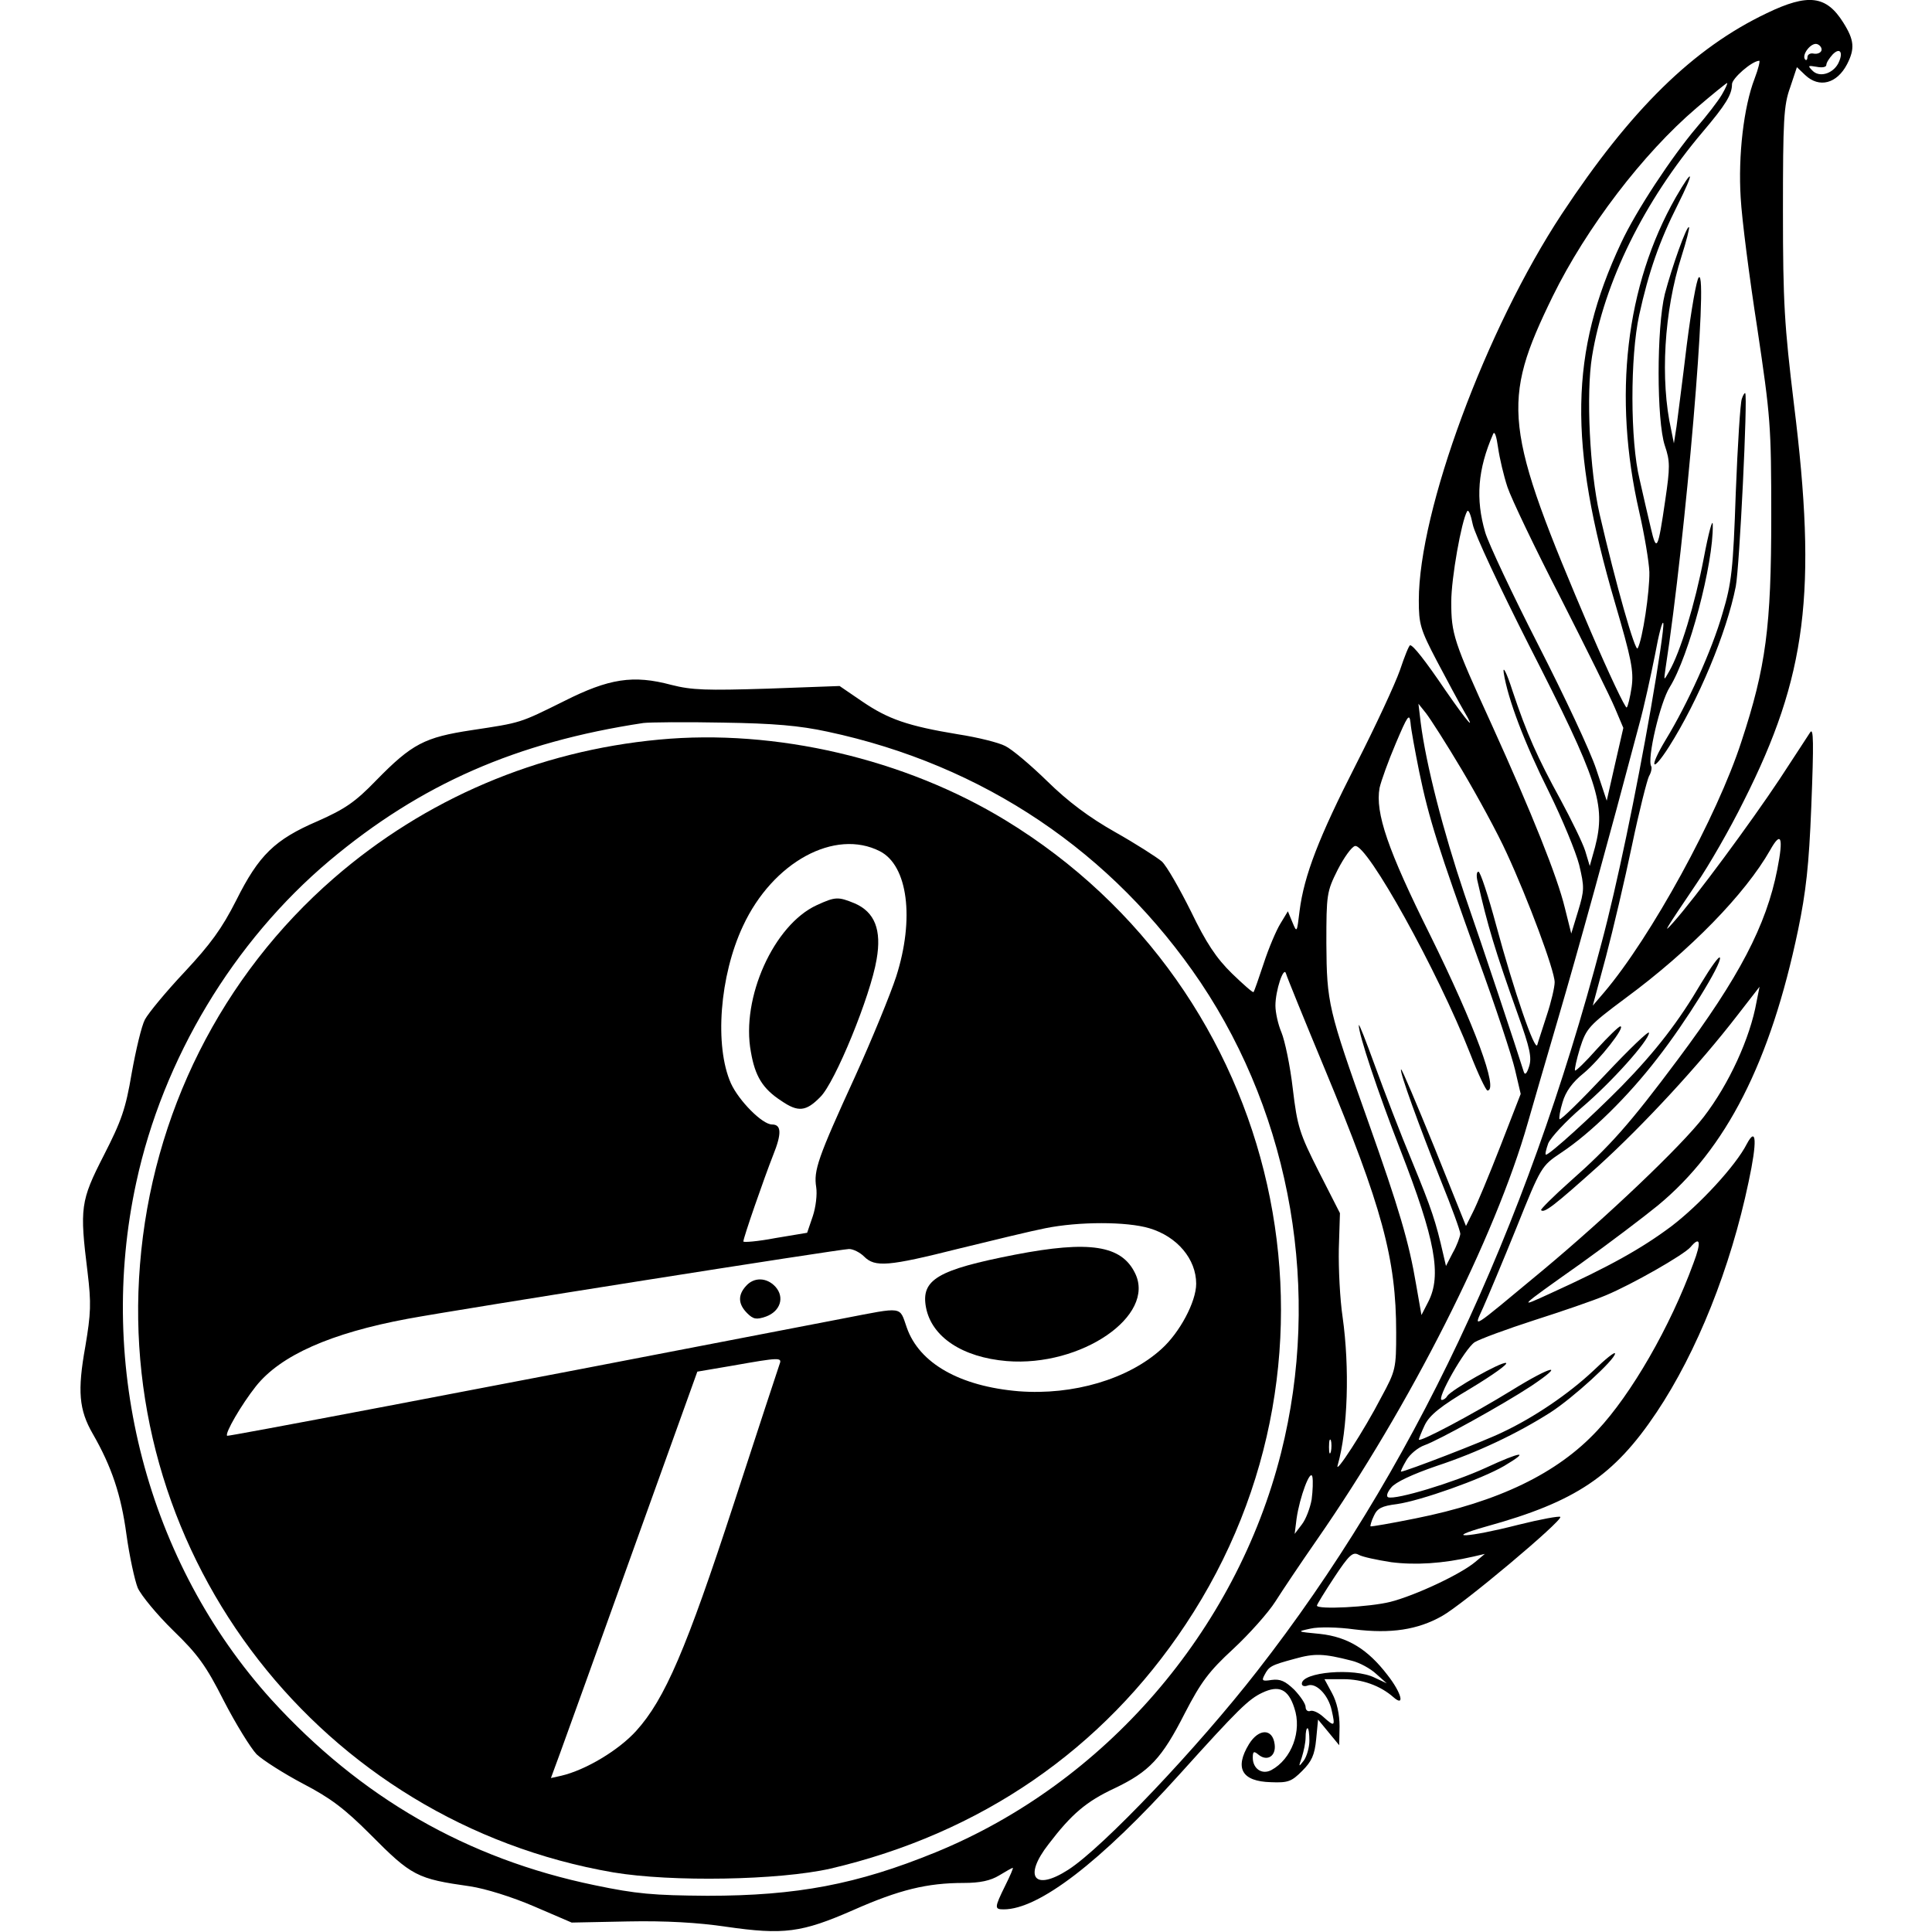
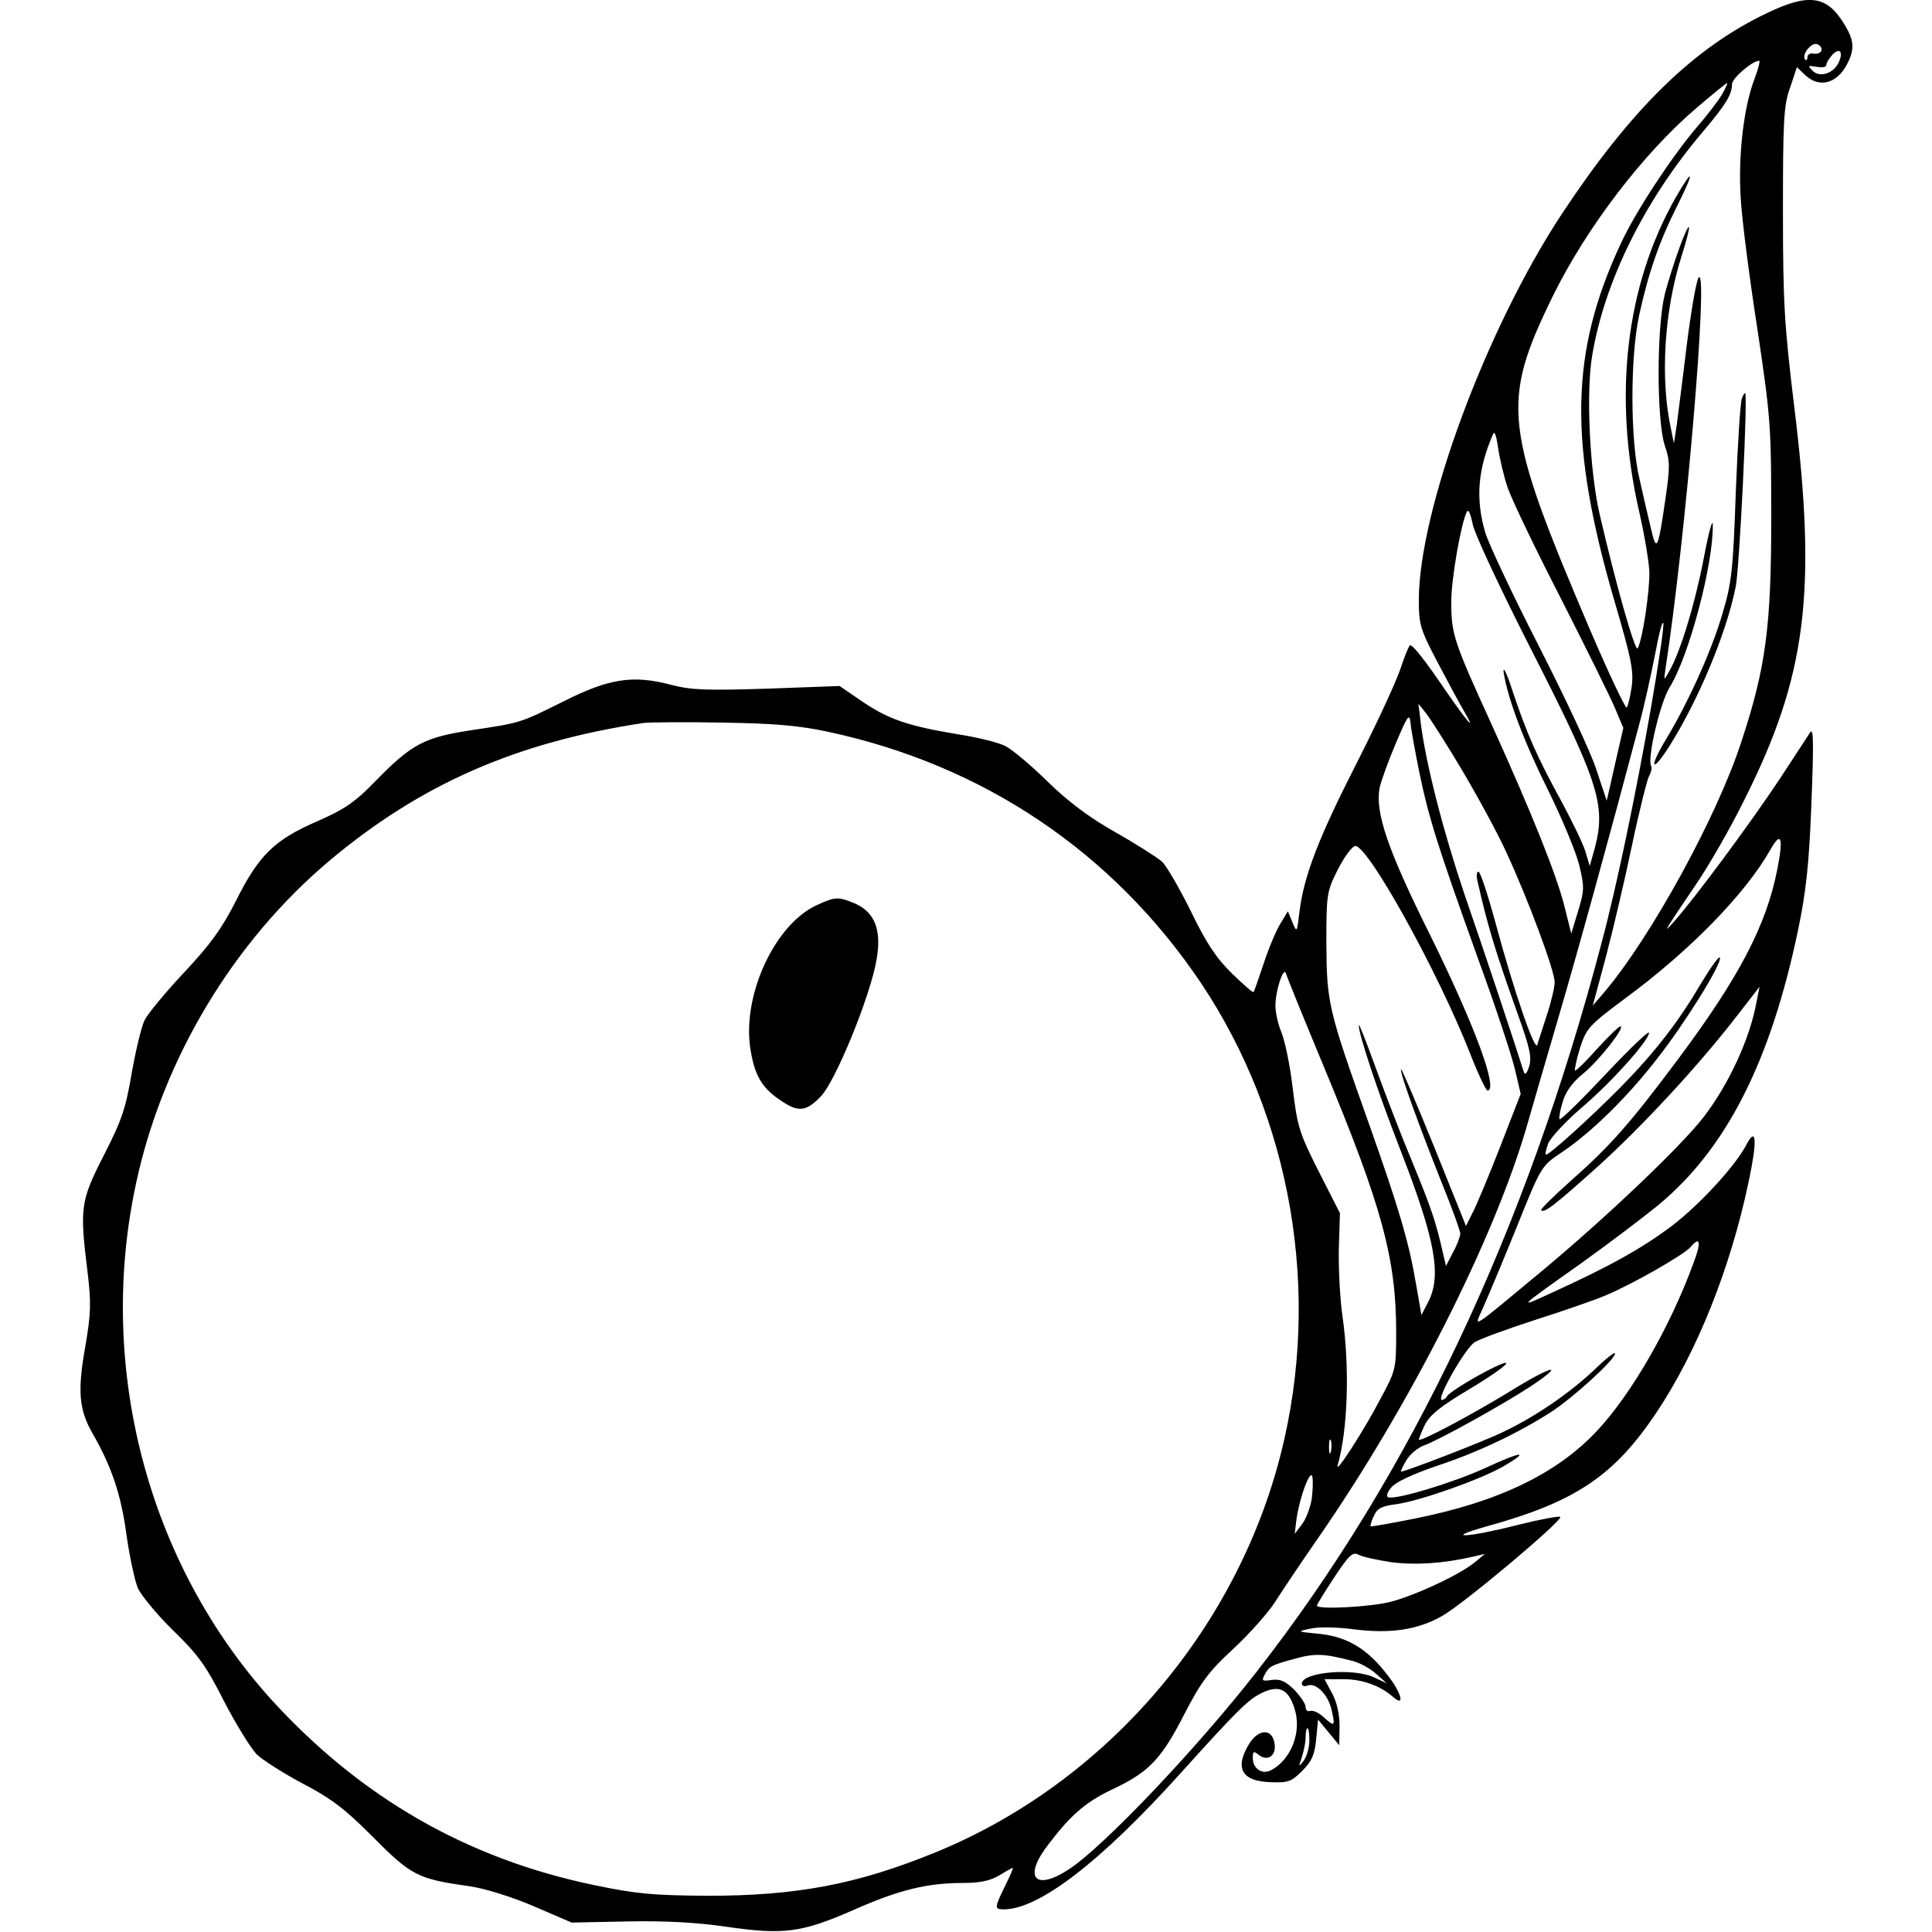
<svg xmlns="http://www.w3.org/2000/svg" version="1.0" width="512pt" height="512pt" viewBox="0 0 512 512" preserveAspectRatio="xMidYMid meet">
  <g transform="translate(0,512) scale(0.1,-0.1)" fill="#000000" stroke="none">
    <path d="M4682 5085 c-195 -93 -360 -255 -543 -532 -201 -305 -379 -786 -379 -1024 0 -63 4 -77 48 -161 27 -51 59 -111 72 -133 33 -56 12 -33 -49 55 -55 81 -86 120 -94 120 -3 0 -15 -30 -27 -66 -13 -37 -65 -149 -116 -249 -99 -194 -138 -295 -150 -389 -7 -58 -7 -59 -19 -30 l-12 29 -20 -33 c-11 -18 -31 -65 -44 -105 -13 -39 -25 -74 -27 -76 -1 -3 -27 20 -57 49 -42 41 -69 82 -109 165 -30 60 -64 120 -77 132 -13 11 -69 47 -124 78 -69 39 -125 81 -180 135 -44 43 -94 85 -111 93 -17 9 -73 23 -125 31 -133 22 -185 40 -254 87 l-60 41 -191 -7 c-162 -5 -200 -4 -255 10 -101 27 -165 17 -284 -43 -119 -59 -113 -57 -245 -77 -125 -19 -158 -36 -253 -133 -56 -58 -83 -76 -155 -108 -114 -49 -156 -90 -216 -210 -38 -75 -68 -116 -137 -190 -49 -52 -96 -109 -105 -126 -9 -17 -24 -81 -35 -142 -16 -95 -27 -126 -74 -218 -62 -121 -64 -139 -43 -309 10 -83 9 -109 -6 -198 -21 -117 -17 -167 20 -231 50 -87 75 -162 89 -266 8 -58 22 -122 30 -142 9 -20 51 -71 94 -113 65 -63 87 -93 134 -186 32 -62 71 -125 87 -142 17 -16 72 -51 123 -78 73 -38 110 -66 178 -134 110 -111 124 -118 265 -138 40 -6 111 -28 169 -53 l100 -43 149 3 c100 2 186 -3 260 -14 153 -22 200 -16 337 44 122 54 196 72 293 72 43 0 71 6 94 20 18 11 34 20 36 20 2 0 -7 -21 -20 -47 -29 -59 -29 -63 -4 -63 93 0 256 125 467 359 155 172 182 198 218 215 44 21 69 10 85 -40 21 -61 -7 -136 -61 -165 -25 -13 -49 4 -49 33 0 17 3 18 15 8 23 -19 47 -4 43 27 -5 43 -42 43 -68 1 -39 -64 -19 -99 58 -101 46 -2 55 2 83 30 25 25 33 42 37 84 l5 52 28 -34 28 -34 1 50 c0 32 -7 64 -20 88 l-20 37 50 0 c50 0 98 -17 133 -48 31 -27 21 12 -16 59 -52 68 -105 101 -179 109 -62 6 -62 6 -25 14 21 5 73 4 116 -2 97 -12 168 -1 232 35 56 31 320 253 314 263 -2 3 -52 -6 -112 -21 -133 -34 -204 -38 -83 -4 235 65 337 133 450 302 107 160 196 382 244 611 23 107 21 149 -5 100 -29 -57 -125 -161 -200 -218 -79 -59 -163 -106 -319 -177 -89 -41 -91 -42 80 79 74 53 165 122 203 153 182 150 299 381 372 730 21 101 29 173 35 325 7 175 6 213 -3 199 -1 -2 -38 -58 -81 -124 -75 -113 -223 -314 -282 -380 -31 -35 -20 -18 61 102 33 48 90 147 126 220 167 331 195 554 133 1053 -25 207 -29 267 -29 510 0 242 2 281 19 328 l18 54 22 -21 c37 -35 84 -23 111 29 21 41 19 64 -10 110 -45 72 -93 78 -203 25z m145 -99 c-2 -6 -11 -10 -21 -8 -9 2 -16 -3 -16 -9 0 -7 -3 -10 -6 -7 -11 12 16 47 32 41 8 -3 13 -11 11 -17z m44 -35 c-15 -27 -50 -37 -68 -18 -13 13 -12 14 11 10 15 -3 26 -1 26 5 0 6 8 18 17 28 20 20 29 4 14 -25z m-221 -39 c-29 -75 -44 -204 -37 -316 3 -56 23 -211 44 -346 35 -235 37 -256 37 -500 0 -290 -14 -398 -79 -595 -64 -198 -240 -519 -364 -665 l-30 -35 35 130 c19 72 50 204 69 295 19 91 40 173 45 183 6 10 8 22 6 26 -12 19 24 171 49 210 51 82 116 327 114 430 0 20 -11 -20 -24 -89 -23 -120 -62 -249 -92 -300 -14 -25 -14 -25 -9 10 53 343 114 1060 88 1035 -6 -5 -20 -86 -32 -180 -11 -93 -24 -190 -27 -215 l-7 -45 -7 35 c-30 133 -19 316 27 460 13 41 22 76 20 78 -6 5 -45 -105 -64 -177 -22 -89 -22 -336 0 -402 14 -41 14 -57 1 -145 -19 -131 -23 -139 -38 -74 -7 30 -21 89 -30 130 -25 102 -25 325 -1 435 25 114 54 197 102 292 45 90 43 103 -5 20 -133 -234 -167 -527 -97 -833 14 -61 26 -133 27 -160 1 -51 -18 -179 -31 -202 -6 -13 -58 170 -101 356 -26 114 -36 318 -20 417 32 197 138 412 293 595 61 72 78 99 78 127 0 15 52 61 72 62 3 1 -2 -21 -12 -47z m-87 -43 c-10 -17 -40 -56 -67 -87 -66 -78 -160 -220 -200 -306 -136 -290 -140 -531 -16 -954 43 -147 50 -180 44 -223 -4 -27 -10 -51 -13 -54 -4 -2 -47 89 -96 203 -231 541 -238 604 -100 887 89 181 239 378 381 499 42 36 79 66 81 66 2 0 -4 -14 -14 -31z m-568 -1040 c10 -30 73 -162 141 -294 67 -132 132 -263 144 -292 l22 -52 -22 -96 -22 -97 -28 84 c-15 46 -84 193 -153 328 -69 135 -132 269 -141 299 -26 89 -20 167 21 261 4 9 9 -7 13 -36 4 -28 15 -75 25 -105z m56 -417 c186 -364 205 -424 176 -537 l-14 -50 -12 40 c-7 22 -37 83 -65 135 -62 113 -90 176 -128 290 -15 47 -26 68 -23 47 11 -70 55 -186 120 -316 35 -71 71 -158 80 -193 14 -59 14 -67 -3 -123 l-18 -59 -17 68 c-20 83 -87 250 -194 486 -101 221 -107 240 -107 325 0 63 27 214 42 240 4 6 10 -10 15 -35 5 -25 72 -168 148 -318z m324 -169 c-39 -223 -90 -470 -131 -623 -201 -763 -504 -1405 -912 -1928 -157 -202 -409 -468 -501 -527 -90 -58 -120 -19 -52 68 61 80 100 113 175 148 92 44 125 79 186 199 43 83 64 111 128 170 42 39 93 96 112 126 19 30 68 103 109 162 248 357 474 804 560 1107 11 39 47 162 80 275 52 177 134 474 215 780 13 47 31 130 42 185 10 55 20 93 22 83 2 -9 -13 -110 -33 -225z m-501 -163 c41 -69 95 -168 119 -221 56 -121 127 -311 127 -342 0 -13 -9 -52 -21 -88 -11 -35 -23 -70 -25 -78 -6 -20 -62 143 -109 317 -21 78 -42 142 -47 142 -5 0 -6 -12 -2 -27 26 -115 46 -182 106 -350 33 -92 38 -116 30 -140 -6 -19 -11 -23 -14 -13 -19 61 -107 326 -157 470 -56 166 -102 344 -116 455 l-6 50 20 -25 c11 -14 54 -81 95 -150z m-113 -5 c26 -126 51 -203 155 -493 47 -128 91 -262 99 -297 l15 -64 -54 -139 c-30 -77 -63 -156 -73 -175 l-18 -36 -84 209 c-47 115 -86 208 -88 206 -5 -5 48 -150 106 -296 28 -69 51 -132 51 -140 -1 -8 -9 -31 -20 -50 l-18 -35 -7 30 c-20 88 -31 121 -82 245 -31 74 -75 189 -99 255 -24 66 -43 115 -43 108 -1 -22 50 -176 110 -330 93 -239 110 -333 74 -403 l-18 -35 -14 80 c-19 113 -45 201 -128 435 -105 295 -109 312 -110 470 0 130 1 137 30 195 17 33 37 61 46 63 32 6 219 -331 305 -550 21 -54 42 -98 46 -98 30 0 -34 173 -152 412 -112 225 -146 324 -134 390 4 18 23 71 43 118 31 73 36 81 39 55 1 -16 12 -75 23 -130z m-1568 106 c413 -88 756 -319 989 -665 241 -360 320 -821 213 -1246 -119 -473 -468 -876 -916 -1059 -208 -85 -368 -115 -604 -115 -144 1 -189 5 -299 28 -339 70 -621 233 -857 492 -328 363 -464 882 -358 1370 71 329 258 639 512 853 242 203 495 314 832 365 17 2 111 3 210 1 136 -2 204 -8 278 -24z m2517 -365 c-29 -148 -101 -286 -263 -503 -129 -173 -181 -231 -285 -323 -45 -40 -80 -75 -78 -77 8 -9 36 13 152 117 120 109 267 268 368 399 l59 76 -8 -40 c-17 -96 -73 -218 -140 -305 -60 -78 -257 -265 -426 -406 -200 -166 -183 -155 -158 -98 12 27 52 122 88 211 65 162 66 163 118 198 80 53 178 150 255 250 76 97 171 251 166 267 -2 6 -24 -25 -50 -68 -58 -99 -119 -179 -211 -273 -77 -78 -190 -181 -200 -181 -3 0 0 13 6 30 7 16 47 59 89 95 79 67 178 178 178 198 0 7 -52 -43 -116 -111 -64 -68 -118 -121 -121 -118 -2 2 1 23 8 45 8 28 26 53 56 77 41 34 112 124 97 124 -4 0 -32 -27 -62 -60 -30 -34 -56 -59 -58 -57 -2 2 4 29 13 59 17 53 23 60 121 133 171 126 317 276 383 392 29 52 36 35 19 -51z m-1200 -527 c153 -368 190 -505 190 -700 0 -95 -1 -101 -39 -171 -47 -91 -125 -210 -116 -181 27 95 32 258 13 393 -7 47 -11 128 -10 180 l3 95 -56 110 c-51 101 -57 119 -69 220 -7 61 -21 127 -30 149 -9 21 -16 53 -16 71 0 40 22 106 28 85 2 -8 48 -121 102 -251z m978 -516 c-62 -170 -165 -348 -255 -444 -106 -114 -262 -189 -482 -233 -64 -13 -117 -22 -119 -21 -1 1 2 14 9 28 9 20 21 26 61 31 63 9 224 66 284 101 71 42 46 39 -49 -5 -85 -39 -237 -85 -258 -78 -6 2 -3 13 8 26 11 14 56 35 120 57 109 36 214 86 302 142 59 38 171 140 171 156 0 6 -26 -15 -58 -46 -65 -61 -156 -123 -241 -163 -49 -24 -257 -104 -268 -104 -2 0 4 13 14 30 9 16 31 34 48 40 35 12 207 107 283 157 94 63 54 54 -51 -11 -104 -64 -247 -140 -247 -131 0 2 7 20 16 39 13 26 41 49 122 97 58 35 100 65 93 67 -12 4 -145 -71 -156 -88 -3 -6 -10 -10 -14 -10 -16 0 61 136 87 153 15 9 86 35 157 58 72 23 157 52 190 66 70 29 208 108 225 128 26 31 29 13 8 -42z m-961 -500 c-3 -10 -5 -4 -5 12 0 17 2 24 5 18 2 -7 2 -21 0 -30z m-51 -127 c-4 -22 -15 -52 -26 -66 l-19 -25 5 40 c8 57 37 135 42 111 2 -10 1 -37 -2 -60z m211 -166 c63 -8 136 -4 218 15 l30 7 -25 -21 c-39 -33 -159 -89 -225 -106 -55 -14 -195 -21 -195 -10 0 3 21 37 46 75 39 59 49 68 64 60 10 -6 49 -14 87 -20z m-105 -261 c21 -5 50 -21 65 -35 l28 -25 -32 15 c-54 27 -193 15 -193 -16 0 -6 7 -8 15 -5 22 9 55 -24 64 -65 10 -44 8 -45 -22 -18 -12 11 -27 18 -34 16 -7 -3 -13 2 -13 10 0 9 -14 29 -30 46 -24 23 -37 29 -60 26 -25 -4 -27 -2 -19 13 12 23 17 26 80 43 53 15 77 14 151 -5z m-112 -212 c0 -18 -7 -42 -15 -53 -14 -18 -14 -17 -5 9 5 16 10 39 10 53 0 13 2 24 5 24 3 0 5 -15 5 -33z" />
    <path d="M4616 4063 c-4 -10 -11 -121 -16 -248 -7 -205 -11 -240 -35 -320 -28 -98 -93 -241 -151 -336 -45 -75 -37 -90 9 -18 78 123 153 303 177 425 10 52 32 504 25 512 -1 2 -6 -5 -9 -15z" />
-     <path d="M1747 3160 c-322 -30 -620 -157 -862 -367 -298 -259 -482 -625 -514 -1024 -63 -779 482 -1478 1254 -1611 155 -26 439 -21 576 10 397 93 721 315 941 647 476 716 259 1682 -477 2131 -267 163 -610 243 -918 214z m585 -296 c74 -38 92 -179 43 -332 -15 -46 -64 -166 -109 -265 -99 -216 -110 -249 -103 -293 3 -19 -1 -53 -9 -77 l-15 -44 -84 -14 c-47 -9 -85 -12 -85 -9 0 10 55 168 79 229 23 57 22 81 -3 81 -26 0 -88 63 -109 109 -44 99 -30 285 32 417 79 170 244 259 363 198z m714 -999 c74 -22 124 -82 124 -147 0 -48 -44 -130 -92 -173 -88 -80 -234 -123 -378 -112 -156 13 -264 74 -297 169 -20 57 -7 55 -168 24 -1039 -201 -1631 -313 -1633 -311 -7 6 38 83 76 131 65 82 198 141 402 179 134 25 1148 185 1170 185 11 0 29 -9 40 -20 29 -29 64 -26 251 21 90 22 193 47 229 54 89 18 216 18 276 0z m-980 -360 c-3 -9 -58 -175 -121 -369 -126 -386 -183 -519 -259 -603 -46 -51 -134 -104 -199 -119 l-27 -6 25 68 c14 38 101 280 194 539 l169 470 94 16 c124 22 131 22 124 4z" />
    <path d="M2164 2721 c-113 -52 -201 -246 -174 -389 11 -64 31 -97 80 -129 45 -31 66 -29 104 10 39 38 133 268 149 364 14 79 -5 126 -58 149 -44 18 -51 18 -101 -5z" />
-     <path d="M2690 1795 c-205 -40 -250 -66 -236 -140 15 -78 96 -132 214 -142 197 -16 396 120 340 233 -36 74 -121 87 -318 49z" />
-     <path d="M1977 1712 c-22 -24 -21 -48 3 -72 16 -16 24 -18 50 -9 38 14 50 51 25 79 -23 25 -57 26 -78 2z" />
+     <path d="M2690 1795 z" />
  </g>
</svg>